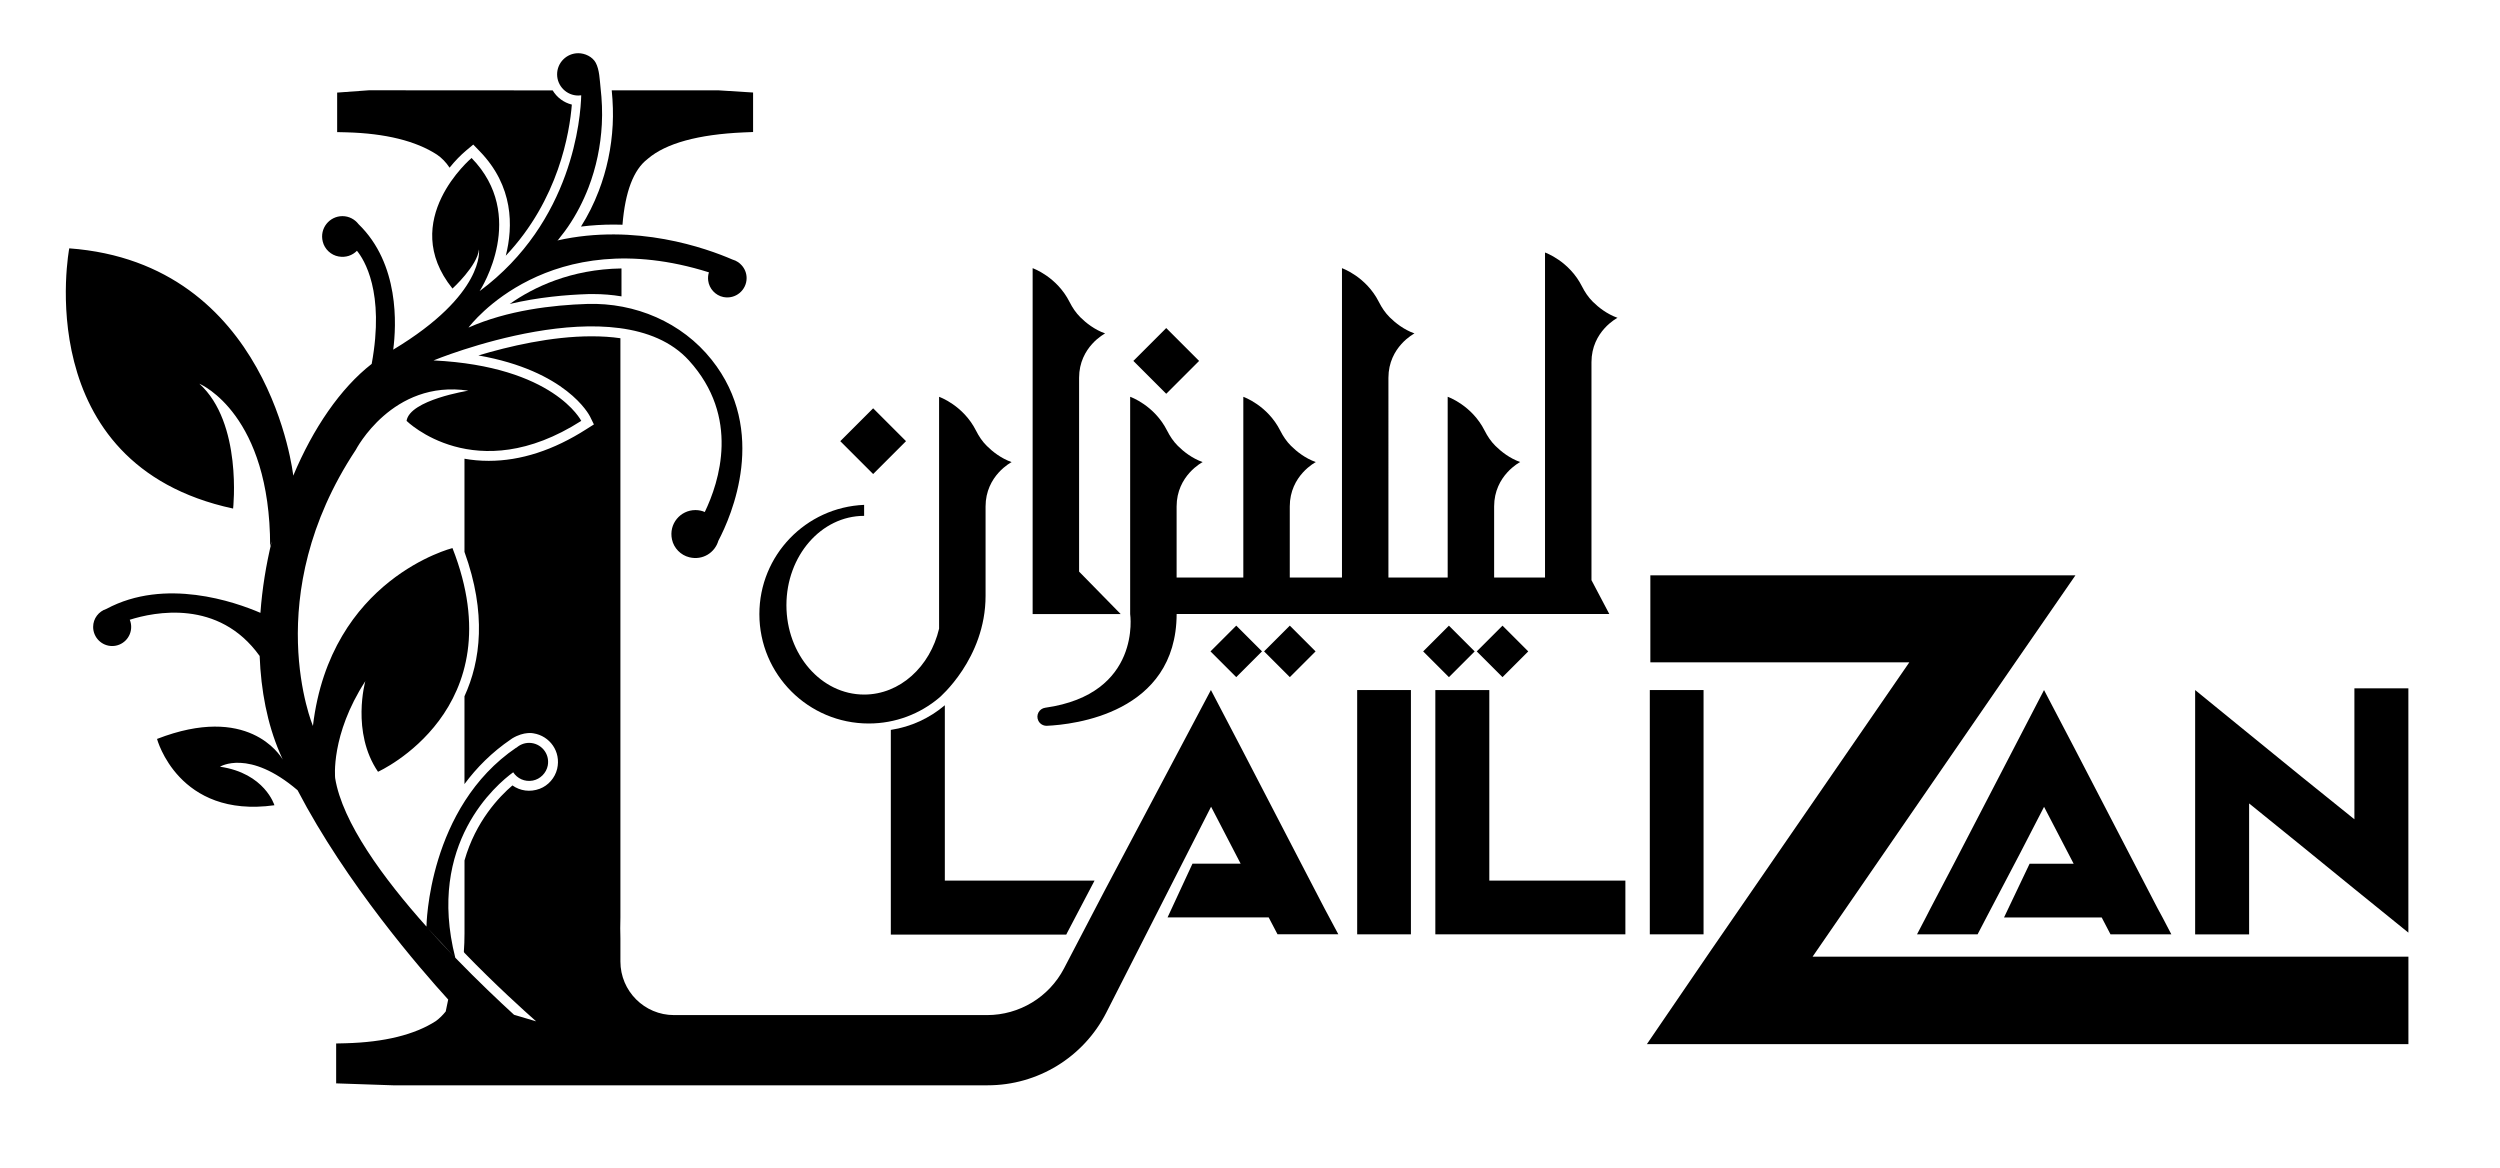
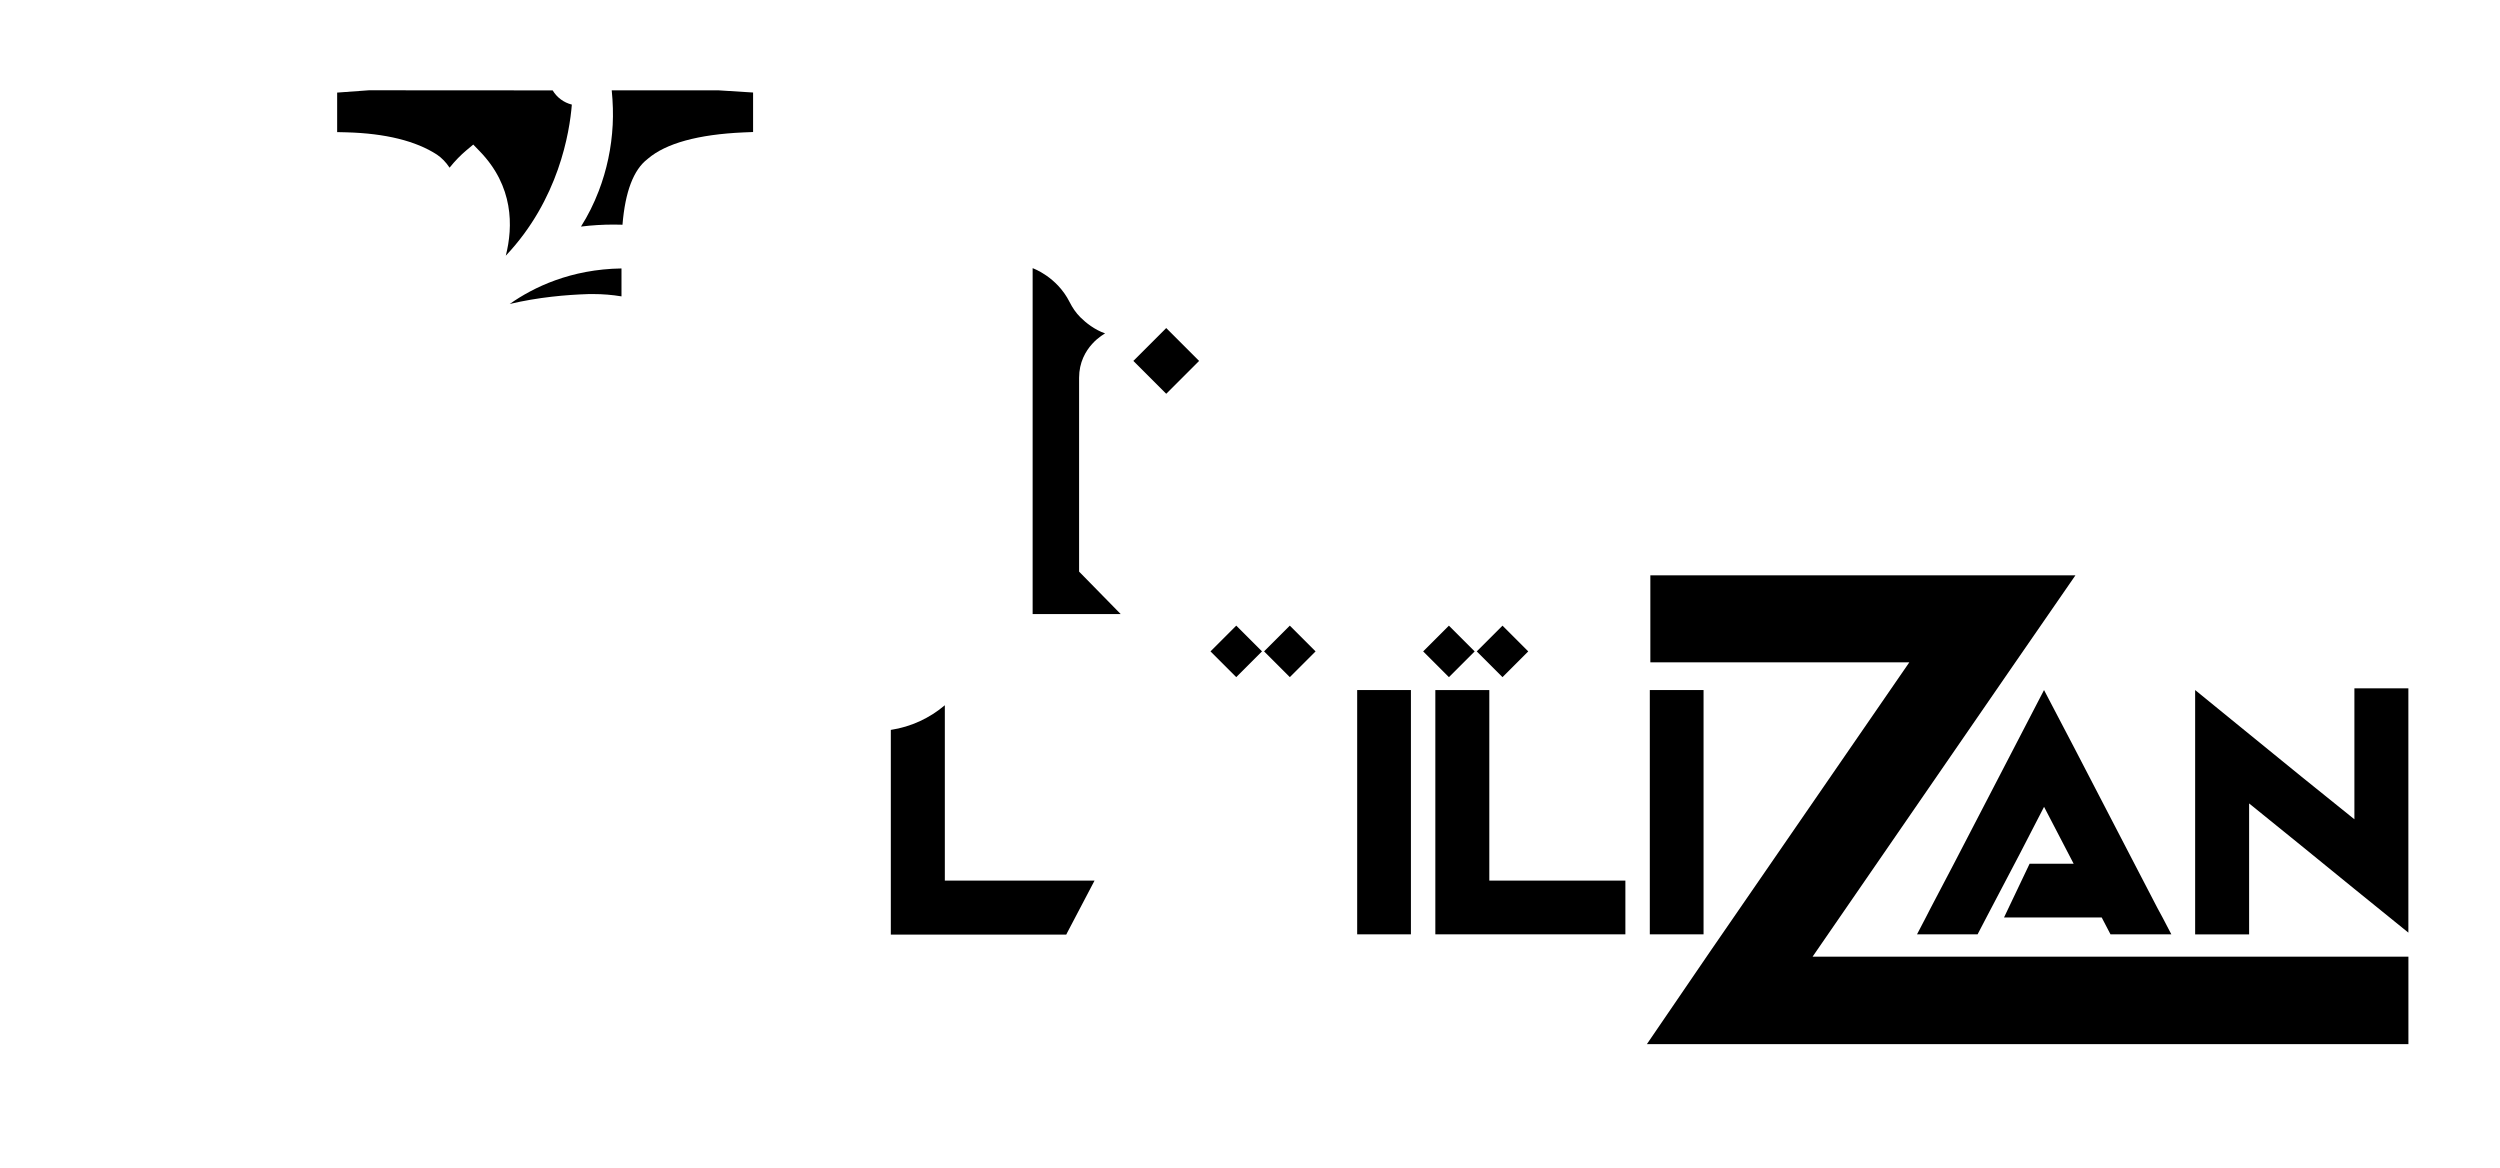
<svg xmlns="http://www.w3.org/2000/svg" version="1.1" id="Layer_1" x="0px" y="0px" viewBox="0 0 648 302.79" style="enable-background:new 0 0 648 302.79;" xml:space="preserve">
  <g>
    <g>
-       <path d="M412.51,150.38v-56.5c0-8.05,6.75-11.5,6.75-11.5c-2.78-1-4.95-2.73-6.41-4.18c-1.17-1.16-2.07-2.52-2.79-3.95    c-3.34-6.64-9.59-8.8-9.59-8.8v84.24h-13.19v-18.43c0-8.05,6.75-11.5,6.75-11.5c-2.78-1-4.94-2.73-6.41-4.18    c-1.17-1.16-2.07-2.51-2.79-3.94c-3.34-6.64-9.59-8.8-9.59-8.8v46.85h-15.36V97.93c0-8.05,6.75-11.5,6.75-11.5    c-2.78-1-4.94-2.73-6.41-4.18c-1.17-1.16-2.07-2.51-2.79-3.94c-3.34-6.64-9.59-8.8-9.59-8.8v80.19h-13.53v-18.43    c0-8.05,6.75-11.5,6.75-11.5c-2.78-1-4.94-2.73-6.41-4.18c-1.17-1.16-2.07-2.51-2.79-3.94c-3.34-6.64-9.59-8.8-9.59-8.8v46.85    h-17.29v-18.43c0-8.05,6.75-11.5,6.75-11.5c-2.78-1-4.95-2.73-6.41-4.18c-1.17-1.16-2.07-2.52-2.79-3.95    c-3.34-6.64-9.59-8.8-9.59-8.8v46.85h0v9.46h0c0,0,3.09,20.75-22.01,24.29c-1.58,0.22-2.5,1.92-1.79,3.36    c0.41,0.85,1.29,1.36,2.23,1.32c6.81-0.31,33.53-3.17,33.62-28.97h17.29h12.04h13.53h12.04h15.36h12.04h13.19v0h12.04v0h4.62    L412.51,150.38z" />
      <rect x="296.3" y="87.5" transform="matrix(0.707 -0.707 0.707 0.707 22.419 241.171)" width="12.05" height="12.05" />
-       <rect x="220.33" y="108.31" transform="matrix(0.707 -0.707 0.707 0.707 -14.55 193.549)" width="12.05" height="12.05" />
      <rect x="315.77" y="164.1" transform="matrix(0.707 -0.707 0.707 0.707 -25.509 276.068)" width="9.44" height="9.44" />
      <rect x="329.66" y="164.1" transform="matrix(0.707 -0.707 0.707 0.707 -21.441 285.889)" width="9.44" height="9.44" />
      <rect x="370.9" y="164.1" transform="matrix(0.707 -0.707 0.707 0.707 -9.361 315.052)" width="9.44" height="9.44" />
      <rect x="384.79" y="164.1" transform="matrix(0.707 -0.707 0.707 0.707 -5.293 324.872)" width="9.44" height="9.44" />
      <path d="M290.49,159.17l-10.79-11.01V97.93c0-8.05,6.75-11.5,6.75-11.5c-2.78-1-4.95-2.73-6.41-4.18    c-1.17-1.16-2.07-2.51-2.79-3.94c-3.34-6.64-9.59-8.8-9.59-8.8v89.66h12.04H290.49z" />
-       <path d="M253,111.65c-3.34-6.64-9.59-8.8-9.59-8.8v60.1c-2.32,9.84-10.14,17.08-19.43,17.08c-11.12,0-20.14-10.37-20.14-23.16    s9.02-23.16,20.14-23.16v-2.85c-15.1,0.63-27.15,13.06-27.15,28.32c0,15.66,12.69,28.35,28.35,28.35c6.95,0,13.31-2.51,18.24-6.66    c0,0,12.04-10.13,12.04-26.43v-23.16c0-8.05,6.75-11.5,6.75-11.5c-2.78-1-4.95-2.73-6.41-4.18    C254.62,114.44,253.72,113.08,253,111.65z" />
    </g>
    <path d="M244.9,228.26V182.8c-0.07,0.06-0.1,0.08-0.1,0.08c-3.88,3.27-8.65,5.51-13.9,6.31v53.06h45.47l0.26-0.52l6.08-11.58   l0.99-1.89H244.9z" />
    <path d="M365.71,178.86v24.7v13.99v24.63h-13.93v-24.63v-13.99v-24.7H365.71z" />
    <path d="M372.04,178.86h13.99c0,16.46,0,32.93,0,49.39h16.21h5.07h13.99v13.93c-16.4,0-32.86,0-49.26,0   C372.04,221.1,372.04,200.01,372.04,178.86z" />
    <path d="M441.56,178.86v24.7v13.99v24.63h-13.93v-24.63v-13.99v-24.7H441.56z" />
    <path d="M529.82,209.13l-6.21,12.03l-8.74,16.65l-2.28,4.37h-12.22h-3.48l2.28-4.37l1.2-2.34l6.08-11.59l15.51-29.89l7.85-15.13   l7.92,15.13l15.51,29.89l6.02,11.59l1.27,2.34l2.28,4.37h-3.55h-12.22l-2.28-4.37h-25.32l6.63-13.93h11.42L529.82,209.13z" />
    <path d="M568.98,242.18v-45.27v-18.05l13.99,11.4l13.61,11.08l13.68,11.02v-33.94h13.99v45.34v17.98l-13.99-11.33l-13.68-11.14   l-13.61-11.02v33.94H568.98z" />
    <g>
      <path d="M113.26,40.08c1.24,0.84,2.34,1.97,3.27,3.38c1.43-1.79,2.93-3.3,4.31-4.46l1.83-1.53l1.65,1.71    c8.82,9.07,8.71,19.5,6.78,27.1c13.74-14.54,16.55-32,17.12-39.17c-2.11-0.52-3.89-1.87-4.97-3.68L95.63,23.4L87.39,24v10.24    l2.48,0.06C99.9,34.58,107.79,36.52,113.26,40.08z" />
      <path d="M153.74,76.22c2.49,0,4.95,0.2,7.35,0.6v-7.24c-13.13,0.2-22.78,4.85-28.97,9.21c7.37-1.75,14.66-2.38,20.28-2.56    C152.86,76.22,153.31,76.22,153.74,76.22z" />
      <path d="M158.81,32.38c-0.31,5.93-1.53,11.7-3.62,17.14c-1.25,3.27-2.8,6.37-4.6,9.21c2.8-0.35,5.64-0.52,8.52-0.52    c0.75,0,1.5,0.01,2.24,0.04c0.69-8.54,2.86-14.25,6.47-17.01l0.1-0.09c4.68-4,13.03-6.31,24.84-6.83l2.44-0.1V23.98l-8.89-0.56    h-27.75C158.87,26.59,158.96,29.53,158.81,32.38z" />
-       <path d="M344.57,237.82l-1.26-2.36l-6.02-11.58l-15.51-29.9l-7.91-15.13l-27.6,52.1l-10.48,20.07    c-3.88,7.43-11.56,12.09-19.94,12.09h-81.14c-7.68,0-13.9-6.22-13.9-13.9v-5.98c-0.06-1.72-0.06-3.53,0-5.41V87.67    c-2.32-0.34-4.82-0.5-7.49-0.5c-10.44,0-21.49,2.61-29.32,4.96c22.75,3.99,28.65,15.28,28.93,15.82l1.01,2.06l-1.93,1.22    c-8.52,5.46-17.04,8.22-25.32,8.22c-2.26,0-4.35-0.2-6.3-0.55v24.15c5.76,15.92,4.2,28.24,0,37.42v22.76    c3.14-4.24,7.1-8.25,12.05-11.61l0.33-0.23c3.12-1.89,5.52-1.31,5.52-1.31c4.17,0.66,7.19,4.71,6.12,9.22    c-0.56,2.32-2.28,4.31-4.52,5.15c-2.53,0.95-5.1,0.53-7.07-0.87c-3.39,2.89-9.53,9.28-12.42,19.44v18.91    c0,1.67-0.06,3.25-0.17,4.73c0.05,0.11,0.08,0.19,0.11,0.28c8.22,8.49,15.68,15.18,18.63,17.79l-5.73-1.7    c-3.84-3.51-9.33-8.71-15.23-14.79c-7.54-29.6,10.73-44.95,15.01-48.07c1.03,1.59,2.96,2.56,5.09,2.15    c1.93-0.37,3.5-1.97,3.87-3.89c0.59-3.14-1.81-5.88-4.84-5.88c-1.28,0-2.45,0.5-3.32,1.3l0.06-0.11    c-22.97,15.57-23.34,46.28-23.34,46.43c-11.17-12.51-21.83-27.04-23.67-38.49c0,0-1.23-11.17,7.82-25.12c0,0-3.71,13.2,3.29,23.48    c0,0,35.76-16.06,19.3-57.98c0,0-31.64,7.93-36.17,46.11c0,0-14.06-33.55,11.11-71.57c0,0,9.46-18.33,29.18-15.34    c0,0-15.2,2.39-16.02,7.83c0,0,17.79,17.58,45.28,0c0,0-7.05-14.14-38.29-15.67c0,0,48.09-19.86,66.19,0    c13.34,14.67,7.88,31.47,4.12,39.29c-0.75-0.33-1.56-0.5-2.43-0.5c-3.89,0-6.96,3.57-6.07,7.63c0.48,2.23,2.26,4.06,4.48,4.6    c3.5,0.87,6.65-1.22,7.54-4.28c3.4-6.46,13-28.41-1.75-46.92c-7.72-9.71-19.82-14.84-32.22-14.46c-8.94,0.28-20.71,1.64-30.8,6.13    c0.5-0.67,20.8-27.38,62.32-14.32c-0.22,0.67-0.28,1.4-0.19,2.15c0.26,2.07,1.88,3.84,3.93,4.25c3.21,0.64,6.03-1.82,6.03-4.91    c0-1.29-0.5-2.48-1.33-3.37c-0.25-0.28-0.55-0.53-0.87-0.76c-0.45-0.3-0.94-0.53-1.5-0.69c-6.63-2.87-25.04-9.52-45.37-4.93    c0.23-0.05,0.62-0.72,0.76-0.87c0.7-0.86,1.36-1.73,1.98-2.64c2.18-3.17,3.96-6.63,5.35-10.22c2.01-5.23,3.15-10.77,3.45-16.37    c0.17-3.17,0.03-6.33-0.33-9.49c-0.22-2-0.27-4.65-1.25-6.48c-0.86-1.58-2.81-2.47-4.52-2.47c-3.03,0-5.49,2.45-5.49,5.48    s2.47,5.49,5.49,5.49c0.25,0,0.51-0.02,0.76-0.06c-0.14,5.59-2.12,32.78-26.34,50.76c0.48-0.75,12.42-19.6-2.08-34.51    c0,0-19.19,16.16-4.95,33.84c0,0,6.46-5.9,6.87-10.14c0,0,1.7,11.59-22.23,25.98c0.83-6.32,1.64-22.23-8.99-32.53    c-0.97-1.26-2.47-2.08-4.17-2.08c-3.35,0-5.98,3.15-5.1,6.62c0.48,1.95,2.14,3.5,4.12,3.84c1.86,0.33,3.56-0.28,4.74-1.48    c1.81,2.22,7.26,10.61,3.82,29.32c-8.13,6.33-15.2,16.74-20.33,28.97c0,0-5.99-55.08-58.06-58.92c0,0-10.77,55.98,42.47,67.45    c0,0,2.47-22.22-8.75-32.36c0.56,0.23,18.35,8.08,18.35,42.13l0.41-1.26c-1.47,6.07-2.48,12.31-2.93,18.52    c-6.58-2.84-24.72-9.19-39.91-1.03c-2,0.64-3.45,2.48-3.45,4.68c0,2.73,2.22,4.95,4.93,4.95c2.73,0,4.93-2.22,4.93-4.95    c0-0.64-0.12-1.28-0.37-1.86c6.3-2,23.03-5.48,33.67,9.39c0.34,8.97,1.98,17.55,5.2,25.07c0.27,0.58,0.53,1.19,0.78,1.78    c-0.73-1.26-9.07-14.48-32.58-5.35c0,0,5.49,20.67,30.43,17.19c0,0-2.47-8.29-14.11-9.99c0,0,7.47-4.7,20.11,6.1    c12.58,24.15,31.89,46.4,39.04,54.25l-0.64,3.09c-0.78,0.97-1.61,1.79-2.54,2.48c-5.52,3.56-13.37,5.49-23.36,5.76l-2.5,0.06    v10.34l14.73,0.5h154.16c12.97,0,24.84-7.28,30.73-18.84l27.16-53.37l7.66,14.76h-12.48l-6.46,13.93h26.21l2.29,4.37h15.76    L344.57,237.82z M110.68,240.38l7.21,7.77C115.53,245.7,113.09,243.08,110.68,240.38z" />
    </g>
    <polygon points="426.87,270.64 624.26,270.64 624.26,247.97 469.82,247.97 521.58,172.83 537.95,149.13 427.77,149.13    427.77,171.67 494.9,171.67 443.15,246.8  " />
  </g>
</svg>